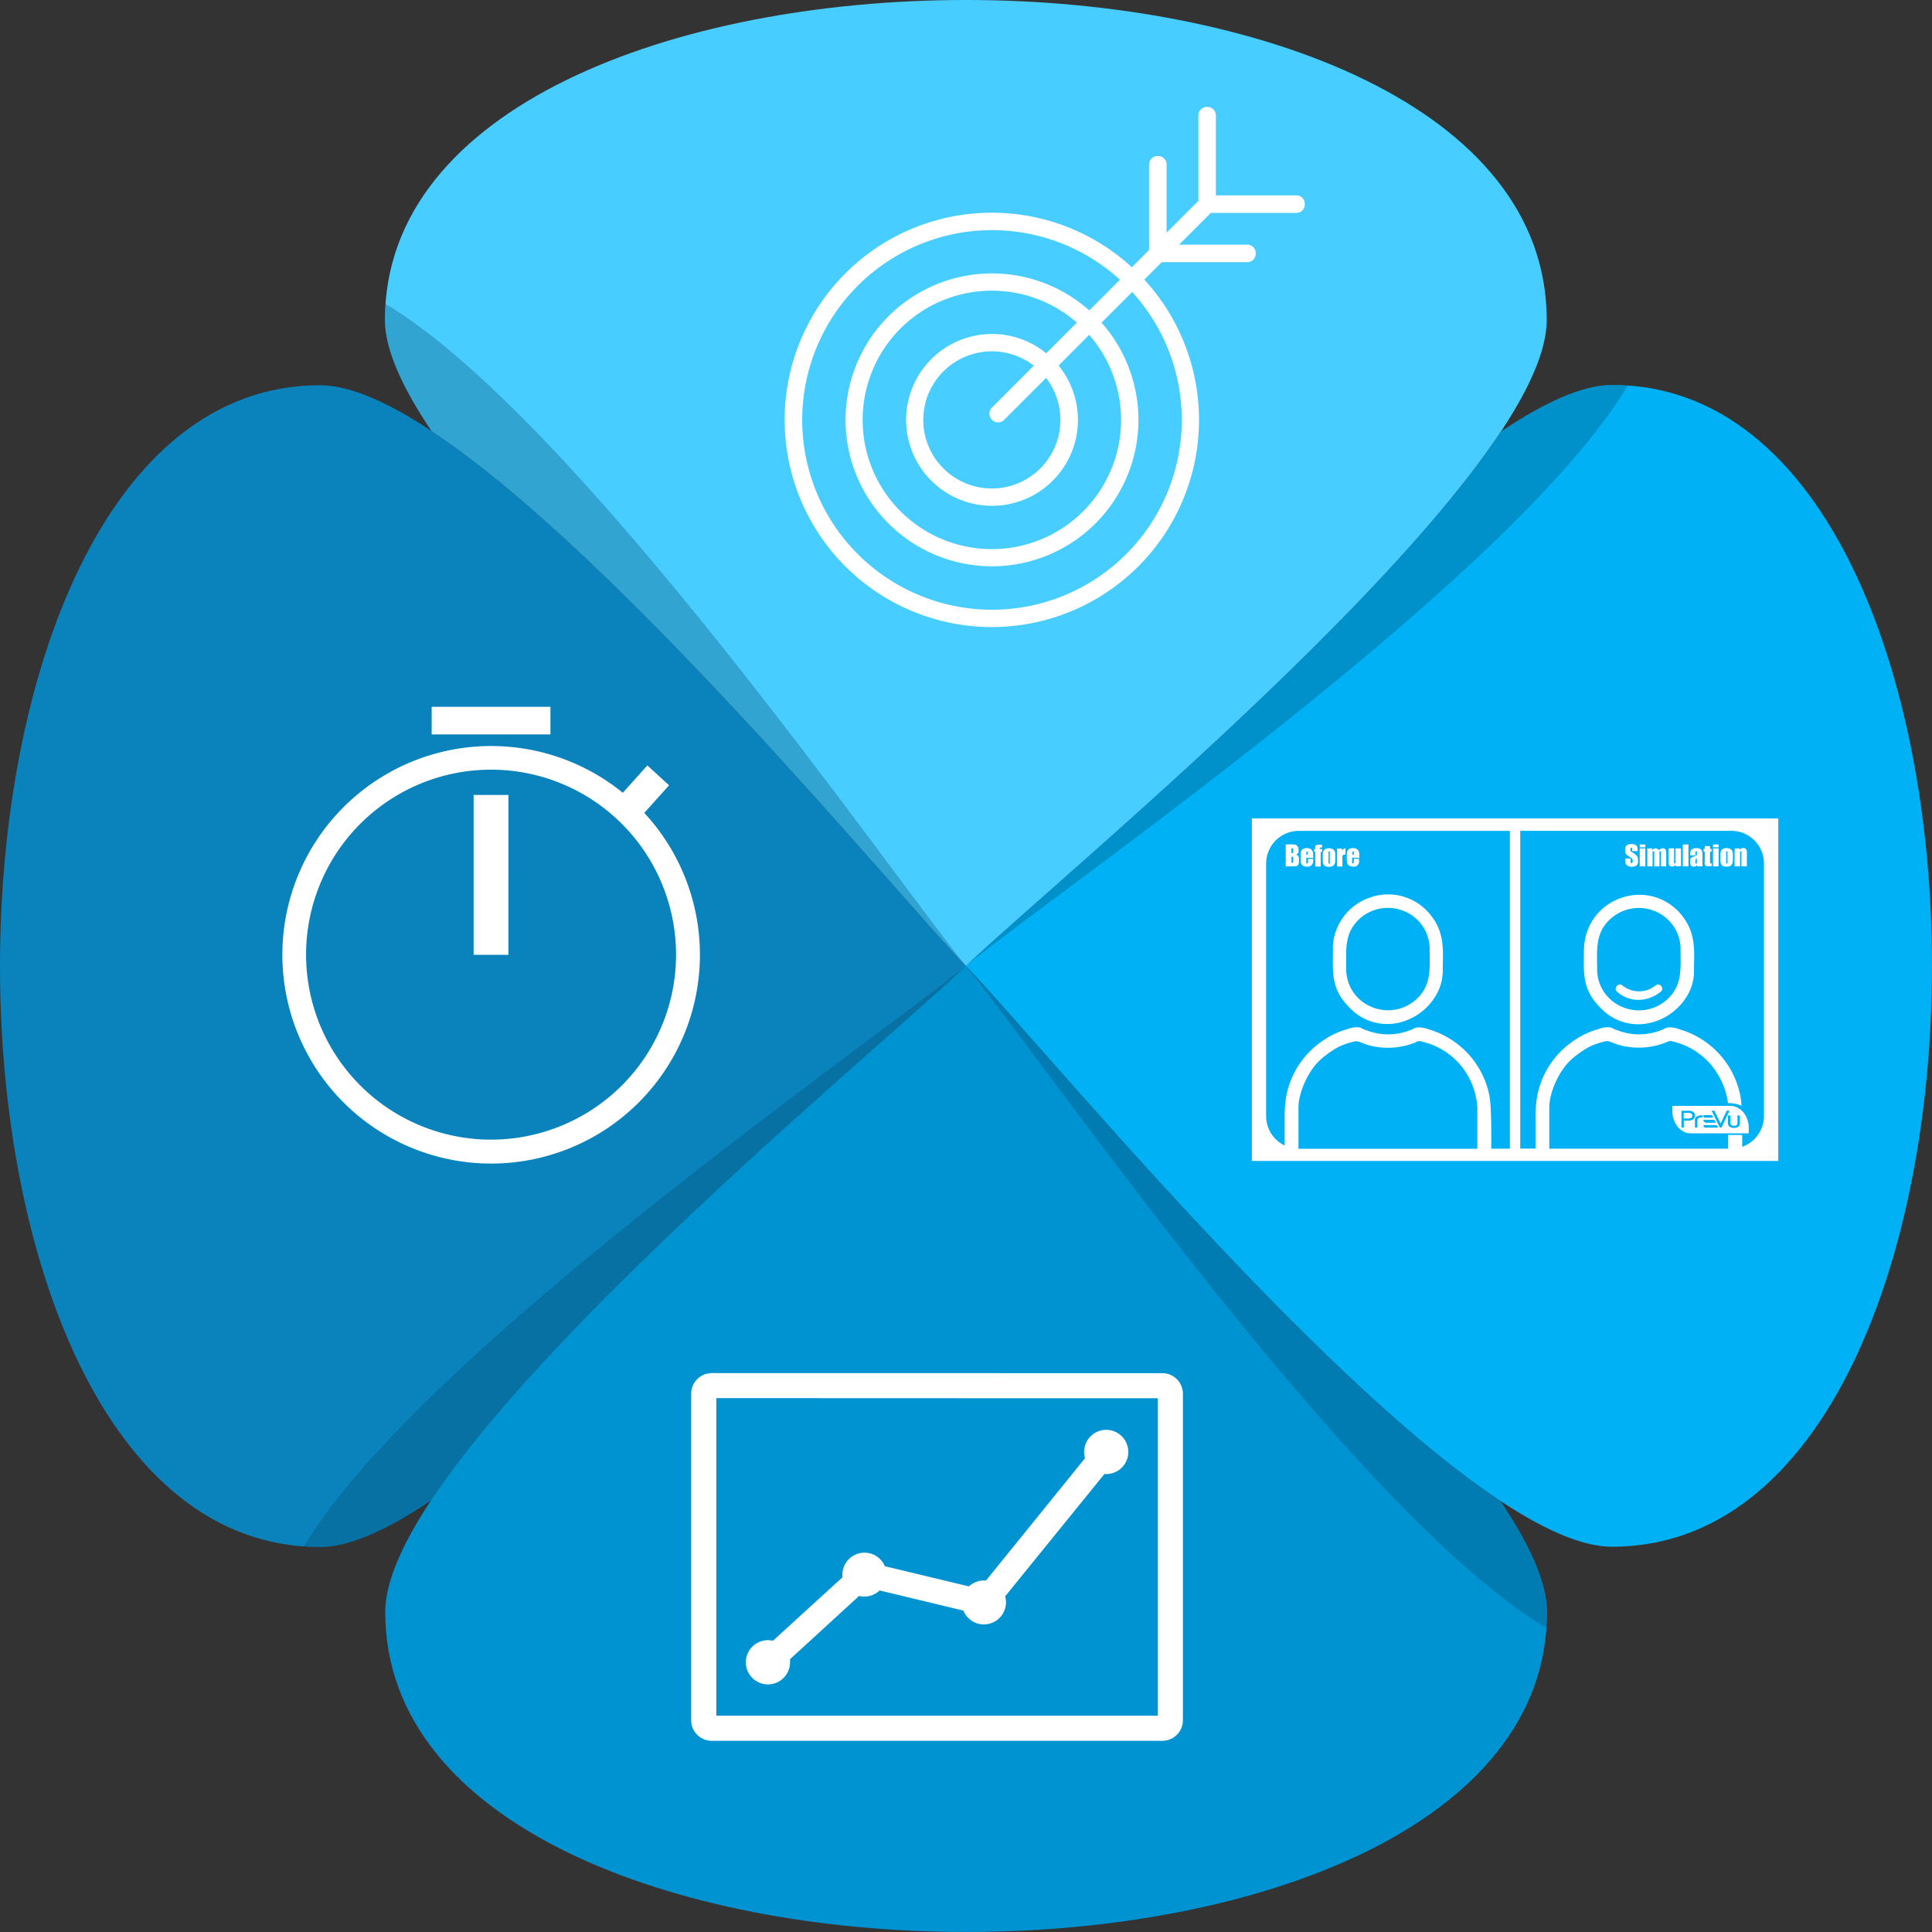
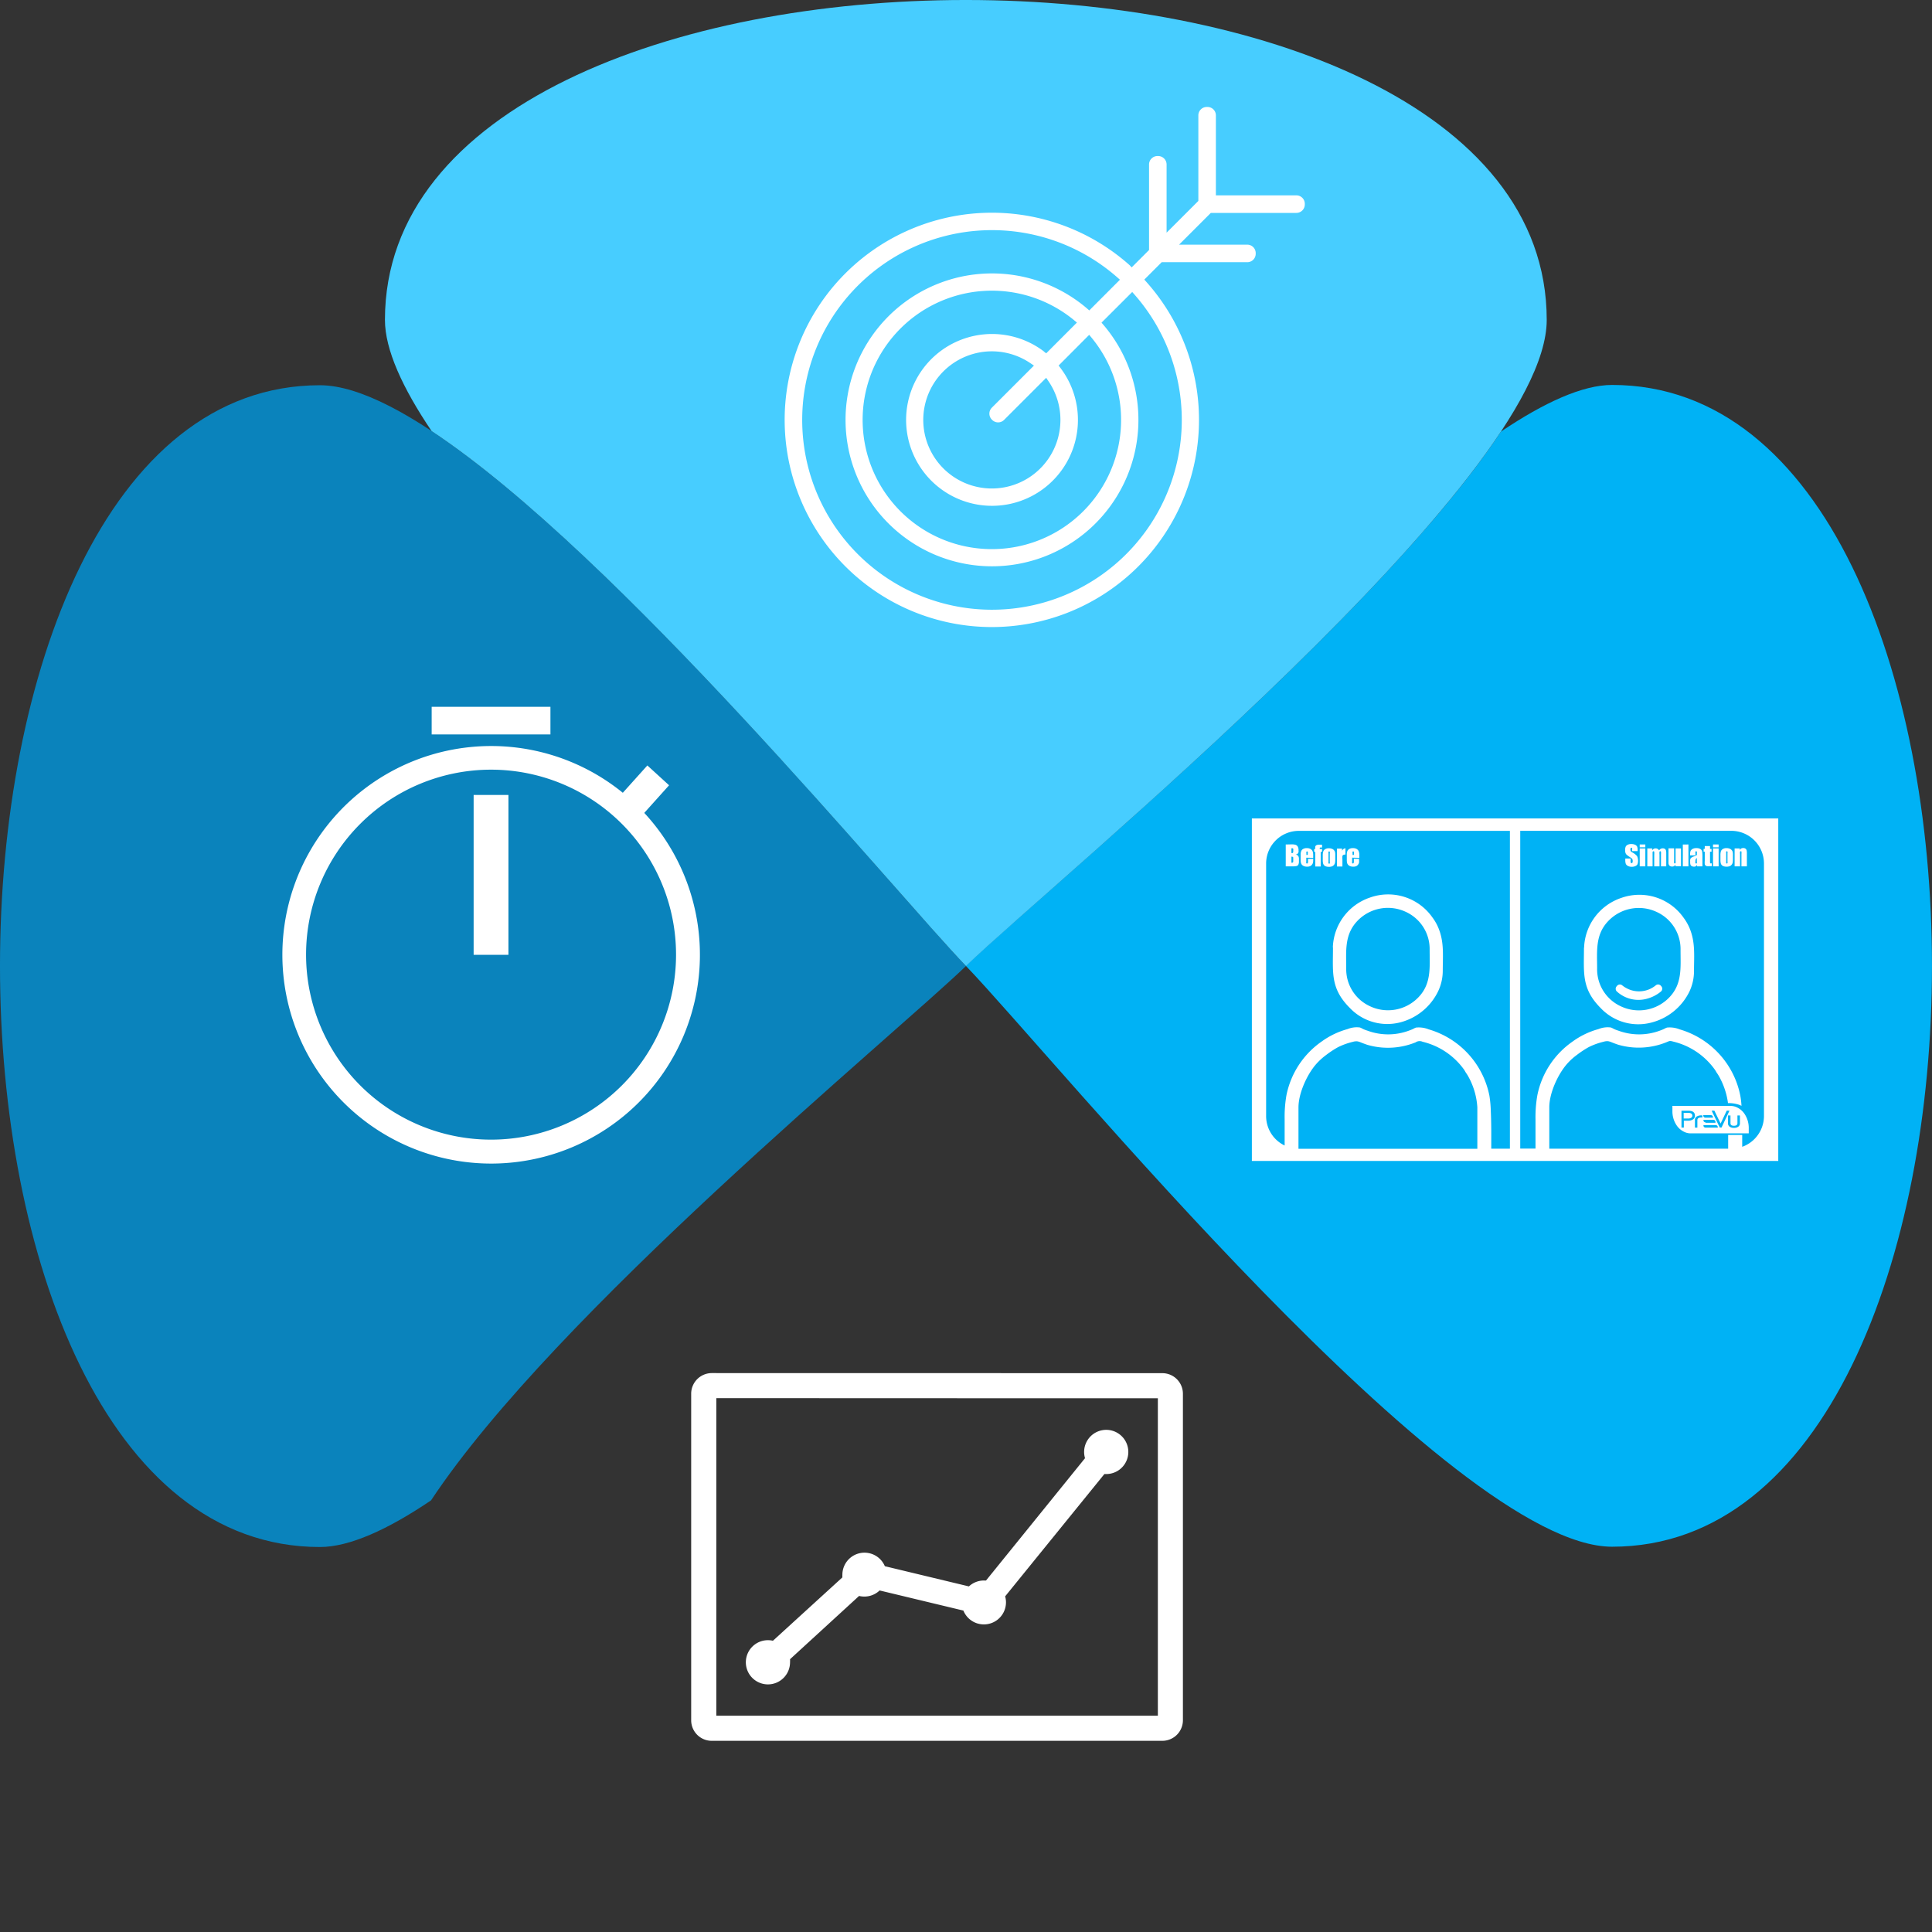
<svg xmlns="http://www.w3.org/2000/svg" viewBox="0 0 458.08 458.08">
  <rect x="0" y="0" width="458.08" height="458.08" fill="#333333" stroke="none" />
  <defs>
    <style>.cls-1{fill:#0a83bc;}.cls-1,.cls-2,.cls-3,.cls-4,.cls-5,.cls-6{fill-rule:evenodd;}.cls-2{fill:#0093d2;}.cls-3{fill:#00b2f5;}.cls-4{fill:#47cdff;}.cls-5{fill:#064d6e;opacity:0.32;}.cls-6{fill:#fff;}</style>
  </defs>
  <title>Asset 14</title>
  <g id="Layer_2" data-name="Layer 2">
    <g id="Layer_1-2" data-name="Layer 1">
      <path class="cls-1" d="M102.2,355.74C92,362.64,82.88,366.8,75.86,366.8c-101.15,0-101.15-275.46,0-275.46,38,0,132.23,115.91,153.18,137.7C211.34,246.06,131.53,311.43,102.2,355.74Z" />
-       <path class="cls-2" d="M355.74,355.88c6.9,10.24,11.06,19.32,11.06,26.34,0,101.14-275.46,101.14-275.46,0C91.34,344.21,207.25,250,229,229,246.06,246.73,311.43,326.55,355.74,355.88Z" />
      <path class="cls-3" d="M355.88,102.33c10.24-6.89,19.32-11.06,26.34-11.06,101.14,0,101.14,275.46,0,275.46C344.21,366.73,250,250.82,229,229,246.73,212,326.55,146.64,355.88,102.33Z" />
      <path class="cls-4" d="M102.33,102.2C95.44,92,91.27,82.88,91.27,75.86c0-101.15,275.46-101.15,275.46,0,0,38-115.91,132.23-137.69,153.18C212,211.34,146.64,131.53,102.33,102.2Z" />
-       <path class="cls-5" d="M102.33,102.2C95.44,92,91.27,82.88,91.27,75.86c0-1.29.08-2.54.16-3.79C136.87,99.22,210.68,206.5,229,229c-17.7,17-97.51,82.39-126.84,126.7C92,362.64,82.88,366.8,75.86,366.8c-1.29,0-2.54-.07-3.79-.16C99.22,321.21,206.5,247.4,229,229c17,17.69,82.39,97.51,126.7,126.84,6.9,10.24,11.06,19.32,11.06,26.34,0,1.28-.07,2.54-.16,3.79C321.21,358.85,247.4,251.57,229,229c17.69-17,97.51-82.4,126.84-126.71,10.24-6.89,19.32-11.06,26.34-11.06,1.28,0,2.54.08,3.79.16C358.85,136.87,251.57,210.68,229,229,212,211.34,146.64,131.53,102.33,102.2Z" />
      <path class="cls-6" d="M130.51,167.59H102.35v6.54h28.16v-6.54Zm-14.08,14.9a43.86,43.86,0,1,1-43.86,43.86,43.86,43.86,0,0,1,43.86-43.86Zm37.06-1-5.82,6.48a49.5,49.5,0,1,0,5.09,4.77l5.88-6.55-5.15-4.7Zm-41.19,44.9h8.25V188.48H112.3v37.87Zm0-37.87v0Z" />
      <path class="cls-6" d="M257.67,73.08a34.72,34.72,0,1,0,4,4l-.5-.58,7.28-7.27.58.66a45,45,0,1,1-4.15-4.15l.66.58-7.27,7.28-.58-.5ZM247.48,83.33l.58.44,7.28-7.29-.7-.58a30.64,30.64,0,1,0,4.19,4.19l-.58-.7L251,86.67l.44.58a20.37,20.37,0,1,1-3.92-3.92Zm-2.33,3.35-.83-.56a16.26,16.26,0,1,0,4.29,4.29l-.56-.83-10,10a2,2,0,0,1-2.79,0l-.11-.11a2,2,0,0,1,0-2.79l10-10Zm22.69-23.8a49.12,49.12,0,1,0,4,4l-.52-.59,4.12-4.12h20.29a2,2,0,0,0,2-2v-.16a2,2,0,0,0-2-2H279.56l7.53-7.53h20.28a2,2,0,0,0,2-2v-.16a2,2,0,0,0-2-2H288.29V27.36a2,2,0,0,0-2-2h-.16a2,2,0,0,0-2,2V47.64l-7.53,7.53V39a2,2,0,0,0-2-2h-.16a2,2,0,0,0-2,2V59.28l-4.12,4.12Z" />
      <path class="cls-6" d="M306.77,194.06H421.63v81.2H296.82v-81.2Zm81.51,7.74v-.21a2.23,2.23,0,0,0-.12-.87,1,1,0,0,0-.49-.43,2.21,2.21,0,0,0-.89-.17,1.85,1.85,0,0,0-.82.16,1,1,0,0,0-.49.43,1.88,1.88,0,0,0-.15.87,1.91,1.91,0,0,0,.1.68,1.13,1.13,0,0,0,.27.41,7,7,0,0,0,.67.49,4.08,4.08,0,0,1,.63.47,1,1,0,0,1,.12.59.67.67,0,0,1-.06.32.22.22,0,0,1-.2.1.21.21,0,0,1-.19-.08.8.8,0,0,1-.05-.38v-.62h-1.25v.33a2.67,2.67,0,0,0,.11.9,1,1,0,0,0,.5.52,1.94,1.94,0,0,0,.93.21,2,2,0,0,0,.86-.18,1,1,0,0,0,.5-.44,2.64,2.64,0,0,0-.11-1.92,3.84,3.84,0,0,0-1.12-.87,1.29,1.29,0,0,1-.39-.32,1,1,0,0,1-.07-.39.49.49,0,0,1,.07-.3.19.19,0,0,1,.18-.1.18.18,0,0,1,.16.07.82.82,0,0,1,0,.35v.38Zm1.83-1.57h-1.33v.67h1.33v-.67Zm0,.93h-1.33v4.25h1.33v-4.25Zm1.74,0h-1.27v4.25h1.25v-3.35a.33.33,0,0,1,.07-.16.2.2,0,0,1,.15-.06.16.16,0,0,1,.17.12,5.16,5.16,0,0,1,0,.75v2.7h1.25v-2.77a2.92,2.92,0,0,1,0-.67.16.16,0,0,1,.17-.13.17.17,0,0,1,.18.13,4.17,4.17,0,0,1,0,.67v2.77h1.25v-3a3.26,3.26,0,0,0-.06-.75.67.67,0,0,0-.27-.39,1,1,0,0,0-1,0,1.15,1.15,0,0,0-.37.36.92.92,0,0,0-.81-.48.89.89,0,0,0-.47.12,1,1,0,0,0-.36.36l0-.41Zm6.72,0h-1.29V204a6,6,0,0,1,0,.62c0,.06-.08.09-.17.09s-.15,0-.17-.09a3.06,3.06,0,0,1,0-.59v-2.89H395.6V204c0,.36,0,.61,0,.73a1.12,1.12,0,0,0,.12.35.57.57,0,0,0,.28.27,1,1,0,0,0,.48.11.94.94,0,0,0,.45-.11.87.87,0,0,0,.33-.33l0,.36h1.31v-4.25Zm1.8-.93H399v5.18h1.33v-5.18Zm1.62,2.58v-.45a1.9,1.9,0,0,1,0-.44s.08-.08.17-.08a.16.16,0,0,1,.16.1,1,1,0,0,1,0,.43,1,1,0,0,1,0,.36,2.55,2.55,0,0,1-.69.33,2.18,2.18,0,0,0-.74.4,1.05,1.05,0,0,0-.15.65v.35c0,.43.09.71.28.84a1.16,1.16,0,0,0,.62.19.82.82,0,0,0,.45-.12.77.77,0,0,0,.3-.34v.38h1.26v-2.13a8.16,8.16,0,0,0-.07-1.39.86.86,0,0,0-.39-.57,1.73,1.73,0,0,0-1-.23,1.68,1.68,0,0,0-.89.2,1.08,1.08,0,0,0-.46.47,2.14,2.14,0,0,0-.11.76v.29Zm.41.58a.92.92,0,0,0-.36.38,1.61,1.61,0,0,0-.05.44,1.34,1.34,0,0,0,0,.43.18.18,0,0,0,.18.09c.08,0,.13,0,.15-.07a1.05,1.05,0,0,0,0-.4v-.87Zm3.09-2.79H404.2v.67h-.27v.67h.27v2.16a4.32,4.32,0,0,0,0,.8.53.53,0,0,0,.18.3.59.59,0,0,0,.33.17,3.21,3.21,0,0,0,.63,0h.52v-.68a.72.72,0,0,1-.36,0,1.14,1.14,0,0,1-.05-.47v-2.27h.36v-.67h-.36v-.67Zm2-.37h-1.33v.67h1.33v-.67Zm0,.93h-1.33v4.25h1.33v-4.25Zm3.39,1.49a2.77,2.77,0,0,0-.06-.67,1.24,1.24,0,0,0-.24-.43,1.08,1.08,0,0,0-.48-.33,1.88,1.88,0,0,0-.74-.13,1.55,1.55,0,0,0-.85.2,1,1,0,0,0-.47.53,2.83,2.83,0,0,0-.12.93v1.09a3.3,3.3,0,0,0,.07.81,1,1,0,0,0,.69.74,2.22,2.22,0,0,0,.73.1,2,2,0,0,0,.68-.11,1.07,1.07,0,0,0,.48-.35,1.15,1.15,0,0,0,.25-.49,4.29,4.29,0,0,0,.06-.85v-1Zm-1.29-.32a1.19,1.19,0,0,0,0-.41.18.18,0,0,0-.3,0,1.19,1.19,0,0,0,0,.41v1.92a1.09,1.09,0,0,0,0,.39.14.14,0,0,0,.15.09.15.15,0,0,0,.15-.08.9.9,0,0,0,0-.36v-2Zm3-1.17h-1.31v4.25h1.29v-2.87a2.86,2.86,0,0,1,0-.59.16.16,0,0,1,.17-.11c.09,0,.15,0,.16.1a2.56,2.56,0,0,1,0,.53v2.94h1.29v-3a3.62,3.62,0,0,0-.06-.79.72.72,0,0,0-.27-.4.91.91,0,0,0-.54-.15,1,1,0,0,0-.47.11,1,1,0,0,0-.35.36l0-.4Zm-107.74-.93v5.18h1.56a4,4,0,0,0,1.07-.09.66.66,0,0,0,.38-.35,1.92,1.92,0,0,0,.12-.78v-.48a1.35,1.35,0,0,0-.16-.75,1.06,1.06,0,0,0-.64-.35.74.74,0,0,0,.7-.91,1.73,1.73,0,0,0-.2-1,.93.93,0,0,0-.52-.4,3.41,3.41,0,0,0-1-.1Zm1.35.88v1.15h.13c.13,0,.22,0,.25-.1a1.5,1.5,0,0,0,.05-.55,1,1,0,0,0,0-.35.26.26,0,0,0-.11-.12.85.85,0,0,0-.28,0Zm0,2v1.45q.29,0,.36-.09c.05-.05.07-.18.07-.39v-.48c0-.23,0-.36-.07-.41s-.16-.07-.36-.08Zm5.16.29v-.56a2.63,2.63,0,0,0-.14-1,1.2,1.2,0,0,0-.5-.55,1.76,1.76,0,0,0-.9-.2,1.67,1.67,0,0,0-.79.17,1,1,0,0,0-.49.49,2.11,2.11,0,0,0-.15.88v1.24a2.71,2.71,0,0,0,.07.72,1,1,0,0,0,.24.45,1.18,1.18,0,0,0,.49.33,2,2,0,0,0,.72.12,1.76,1.76,0,0,0,.7-.12,1.09,1.09,0,0,0,.46-.36,1.28,1.28,0,0,0,.24-.46,3,3,0,0,0,.05-.6v-.32h-1.23v.56a1,1,0,0,1-.05.43c0,.08-.1.11-.2.11a.15.15,0,0,1-.16-.08,1,1,0,0,1,0-.37v-.92Zm-1.29-.69v-.31a1.57,1.57,0,0,0,0-.42.14.14,0,0,0-.15-.1.18.18,0,0,0-.17.08,1.84,1.84,0,0,0,0,.44v.31Zm3.36-2.44h-.48a2.5,2.5,0,0,0-.64.06.66.66,0,0,0-.32.17.48.48,0,0,0-.14.25,3.26,3.26,0,0,0,0,.56h-.26v.67h.26v3.47h1.29v-3.47h.32v-.67h-.55v-.14c0-.11,0-.18.07-.21a1.8,1.8,0,0,1,.48,0v-.65Zm3.16,2.42a2.77,2.77,0,0,0-.06-.67,1.13,1.13,0,0,0-.71-.76,1.9,1.9,0,0,0-.75-.13,1.55,1.55,0,0,0-.85.2,1,1,0,0,0-.46.53,2.55,2.55,0,0,0-.13.93v1.09a3.3,3.3,0,0,0,.07.81,1.19,1.19,0,0,0,.24.46,1,1,0,0,0,.46.28,2.2,2.2,0,0,0,.72.1,2,2,0,0,0,.68-.11,1.16,1.16,0,0,0,.49-.35,1.12,1.12,0,0,0,.24-.49,4.29,4.29,0,0,0,.06-.85v-1Zm-1.29-.32a1.7,1.7,0,0,0,0-.41.17.17,0,0,0-.16-.08.16.16,0,0,0-.15.08,1.19,1.19,0,0,0,0,.41v1.92a1.09,1.09,0,0,0,0,.39.16.16,0,0,0,.15.09c.08,0,.13,0,.15-.08a.9.9,0,0,0,0-.36v-2Zm3-1.17H317v4.25h1.29v-1.68a4.33,4.33,0,0,1,0-.79.41.41,0,0,1,.2-.27,1.15,1.15,0,0,1,.52-.09v-1.49a.94.94,0,0,0-.81.63l0-.56Zm4,2.2v-.56a2.63,2.63,0,0,0-.14-1,1.15,1.15,0,0,0-.5-.55,1.72,1.72,0,0,0-.9-.2,1.7,1.7,0,0,0-.79.17,1.06,1.06,0,0,0-.49.49,2.11,2.11,0,0,0-.15.88v1.24a2.71,2.71,0,0,0,.07.72,1,1,0,0,0,.24.45,1.18,1.18,0,0,0,.49.33,2,2,0,0,0,.72.12,1.76,1.76,0,0,0,.7-.12A1.12,1.12,0,0,0,322,205a1.24,1.24,0,0,0,.23-.46,3,3,0,0,0,0-.6v-.32h-1.23v.56a1,1,0,0,1-.05.43.18.18,0,0,1-.19.11.17.17,0,0,1-.17-.08,1.23,1.23,0,0,1,0-.37v-.92Zm-1.29-.69v-.31a1.23,1.23,0,0,0,0-.42.13.13,0,0,0-.14-.1c-.1,0-.15,0-.17.08a1.29,1.29,0,0,0,0,.44v.31Zm54.55,22c0,6-.63,9.71,4,14.34a12.24,12.24,0,0,0,11.91,3.42,13.84,13.84,0,0,0,9.1-7.38,11.37,11.37,0,0,0,1.08-4.8c0-3.8.4-7.13-1.26-10.7a12.29,12.29,0,0,0-1.21-2,12.82,12.82,0,0,0-14.81-4.68,12.93,12.93,0,0,0-8.78,11.79Zm9.07,8.92a.88.88,0,0,0-1.23.11l-.11.14a.87.87,0,0,0,.09,1.22,7.57,7.57,0,0,0,7,1.73,8.8,8.8,0,0,0,3.41-1.72.86.86,0,0,0,.32-.6.82.82,0,0,0-.2-.65l-.1-.12a.87.87,0,0,0-1.23-.11,6.25,6.25,0,0,1-6.72.78,6.42,6.42,0,0,1-1.23-.78Zm16.26,35.09h13.74v-1.39a5.94,5.94,0,0,0-.9-3.07,4.42,4.42,0,0,0-2.29-1.86,3.73,3.73,0,0,0-1.14-.19H396.53v1.27a5.94,5.94,0,0,0,.91,3.2,4.46,4.46,0,0,0,2.31,1.86,3.55,3.55,0,0,0,1.12.18Zm7.29-1.38,1.88-4h-.65l-1.45,3.06-1.48-3.06h-.65l1.93,4Zm-7.88-3.48H399.2v1.34h1.08a1.26,1.26,0,0,0,.69-.17.53.53,0,0,0,.29-.48c0-.46-.33-.69-1-.69Zm1,1.61a1,1,0,0,0,.57-.93c0-.8-.53-1.19-1.59-1.19h-1.6v4h.56v-1.63h1a2.21,2.21,0,0,0,1.08-.24Zm2.34-1a2.17,2.17,0,0,0-1.37.27.93.93,0,0,0-.4.82v1.8h.58V265.6c0-.67.72-.65,1.19-.65v-.59Zm7.49,2.95a1.7,1.7,0,0,0,1-.27.94.94,0,0,0,.41-.83v-1.84h-.59v1.83c0,.41-.28.61-.83.61s-.82-.2-.82-.61v-1.83h-.6v1.84a1,1,0,0,0,.41.83,1.7,1.7,0,0,0,1,.27Zm-6.75-1.21h2.36V266a.5.5,0,0,0-.49-.49h-2.36v.11a.49.49,0,0,0,.49.49Zm2.42.55h-2.91v.11a.49.49,0,0,0,.49.49h2.91v-.11a.49.49,0,0,0-.49-.49ZM404.34,265h1.8v-.11a.49.49,0,0,0-.49-.49h-1.8v.11a.49.49,0,0,0,.49.49Zm-40.27.36a29.89,29.89,0,0,1,.44-5.68,20.34,20.34,0,0,1,8.37-12.74A18.86,18.86,0,0,1,379,244a5.74,5.74,0,0,1,2.94-.38,4.83,4.83,0,0,1,.69.33,7.24,7.24,0,0,0,1.06.41,14.17,14.17,0,0,0,9.88,0,9.36,9.36,0,0,0,1-.41,4.49,4.49,0,0,1,.67-.31,6.32,6.32,0,0,1,3,.42,20.51,20.51,0,0,1,14.39,15.73,18.89,18.89,0,0,1,.28,2.41,4.34,4.34,0,0,0-.7-.3,7.87,7.87,0,0,0-2.5-.35,17.69,17.69,0,0,0-2.16-6.41,7.94,7.94,0,0,0-.5-.78c-.15-.24-.28-.49-.44-.72a17,17,0,0,0-9.85-6.67c-.88-.24-.84-.19-1.66.15a17.45,17.45,0,0,1-11.43.58c-.54-.18-1.05-.37-1.57-.58a3.52,3.52,0,0,0-.82-.25,2.79,2.79,0,0,0-1.07.13,16.42,16.42,0,0,0-3.48,1.25,22.56,22.56,0,0,0-2.87,1.89,14.29,14.29,0,0,0-2.45,2.27c-2.12,2.5-4.07,6.83-4.07,10.14v9.8h42.41v-3.25h3.33c0,.94,0,1.87,0,2.81a7.77,7.77,0,0,0,5.16-7.29V204.72a7.75,7.75,0,0,0-7.73-7.73H360.45v75.34h3.62v-7Zm14.61-35.71a9.65,9.65,0,0,0,5.48,8.88,10,10,0,0,0,11.59-2c3.16-3.23,2.71-7.14,2.71-11.3a9.68,9.68,0,0,0-5.65-9,10,10,0,0,0-11.49,2.15c-3.11,3.24-2.64,7.11-2.64,11.23Zm-62.63-5c0,6-.63,9.71,4,14.34a12.26,12.26,0,0,0,11.92,3.42A13.82,13.82,0,0,0,341,235a11.37,11.37,0,0,0,1.08-4.8c0-3.8.41-7.13-1.26-10.7a11.62,11.62,0,0,0-1.21-2,12.82,12.82,0,0,0-14.81-4.68,12.93,12.93,0,0,0-8.78,11.79Zm-11.46,40.7a29.88,29.88,0,0,1,.43-5.68,20.38,20.38,0,0,1,8.37-12.74A19,19,0,0,1,319.5,244a5.74,5.74,0,0,1,2.94-.38,4.37,4.37,0,0,1,.69.33,6.94,6.94,0,0,0,1.07.41,14.15,14.15,0,0,0,9.87,0,9.36,9.36,0,0,0,1-.41,4.49,4.49,0,0,1,.67-.31,6.3,6.3,0,0,1,3,.42,20.52,20.52,0,0,1,14.4,15.73,26.76,26.76,0,0,1,.33,3.59c.07,1.58.1,3.18.11,4.77,0,1.4,0,2.8,0,4.2H358V197H307.93a7.75,7.75,0,0,0-7.73,7.73V264.6a7.73,7.73,0,0,0,4.39,7v-6.24Zm45.69,7v-9.8a17.18,17.18,0,0,0-2.2-7.41,7.94,7.94,0,0,0-.5-.78c-.15-.24-.28-.49-.43-.72A17,17,0,0,0,337.3,247a1.71,1.71,0,0,0-1.67.15,17.45,17.45,0,0,1-11.43.58c-.53-.18-1.05-.37-1.57-.58a3.52,3.52,0,0,0-.82-.25,2.79,2.79,0,0,0-1.07.13,16.42,16.42,0,0,0-3.48,1.25,22.56,22.56,0,0,0-2.87,1.89,15.07,15.07,0,0,0-2.45,2.27c-2.12,2.5-4.07,6.83-4.07,10.14v9.8h42.41Zm-31.09-42.72a9.64,9.64,0,0,0,5.49,8.88,10,10,0,0,0,11.58-2c3.17-3.23,2.71-7.14,2.71-11.3a9.68,9.68,0,0,0-5.64-9,10,10,0,0,0-11.5,2.15C318.73,221.62,319.19,225.49,319.19,229.61Z" />
      <path class="cls-6" d="M183.29,389,199.73,374a4.63,4.63,0,0,1,0-.65,5.24,5.24,0,0,1,10.07-2l19.93,4.79a5.23,5.23,0,0,1,3.57-1.4l.49,0,23.47-29a5.24,5.24,0,1,1,5,3.76l-.41,0-23.53,29a5.18,5.18,0,0,1,.2,1.42,5.24,5.24,0,0,1-10.1,1.95l-19.86-4.77a5.25,5.25,0,0,1-4.87,1.3l-16.37,15a5.84,5.84,0,0,1,0,.73,5.24,5.24,0,1,1-5.24-5.24,5.69,5.69,0,0,1,1.18.13Zm-13.45-57.5v75.3q52.35,0,104.69,0l0-75.27H248.39v0Zm-1.1-5.94a4.9,4.9,0,0,0-4.86,4.86v77.47a4.87,4.87,0,0,0,4.86,4.86H275.61a4.88,4.88,0,0,0,4.86-4.86V330.44a4.88,4.88,0,0,0-4.86-4.86Z" />
    </g>
  </g>
</svg>